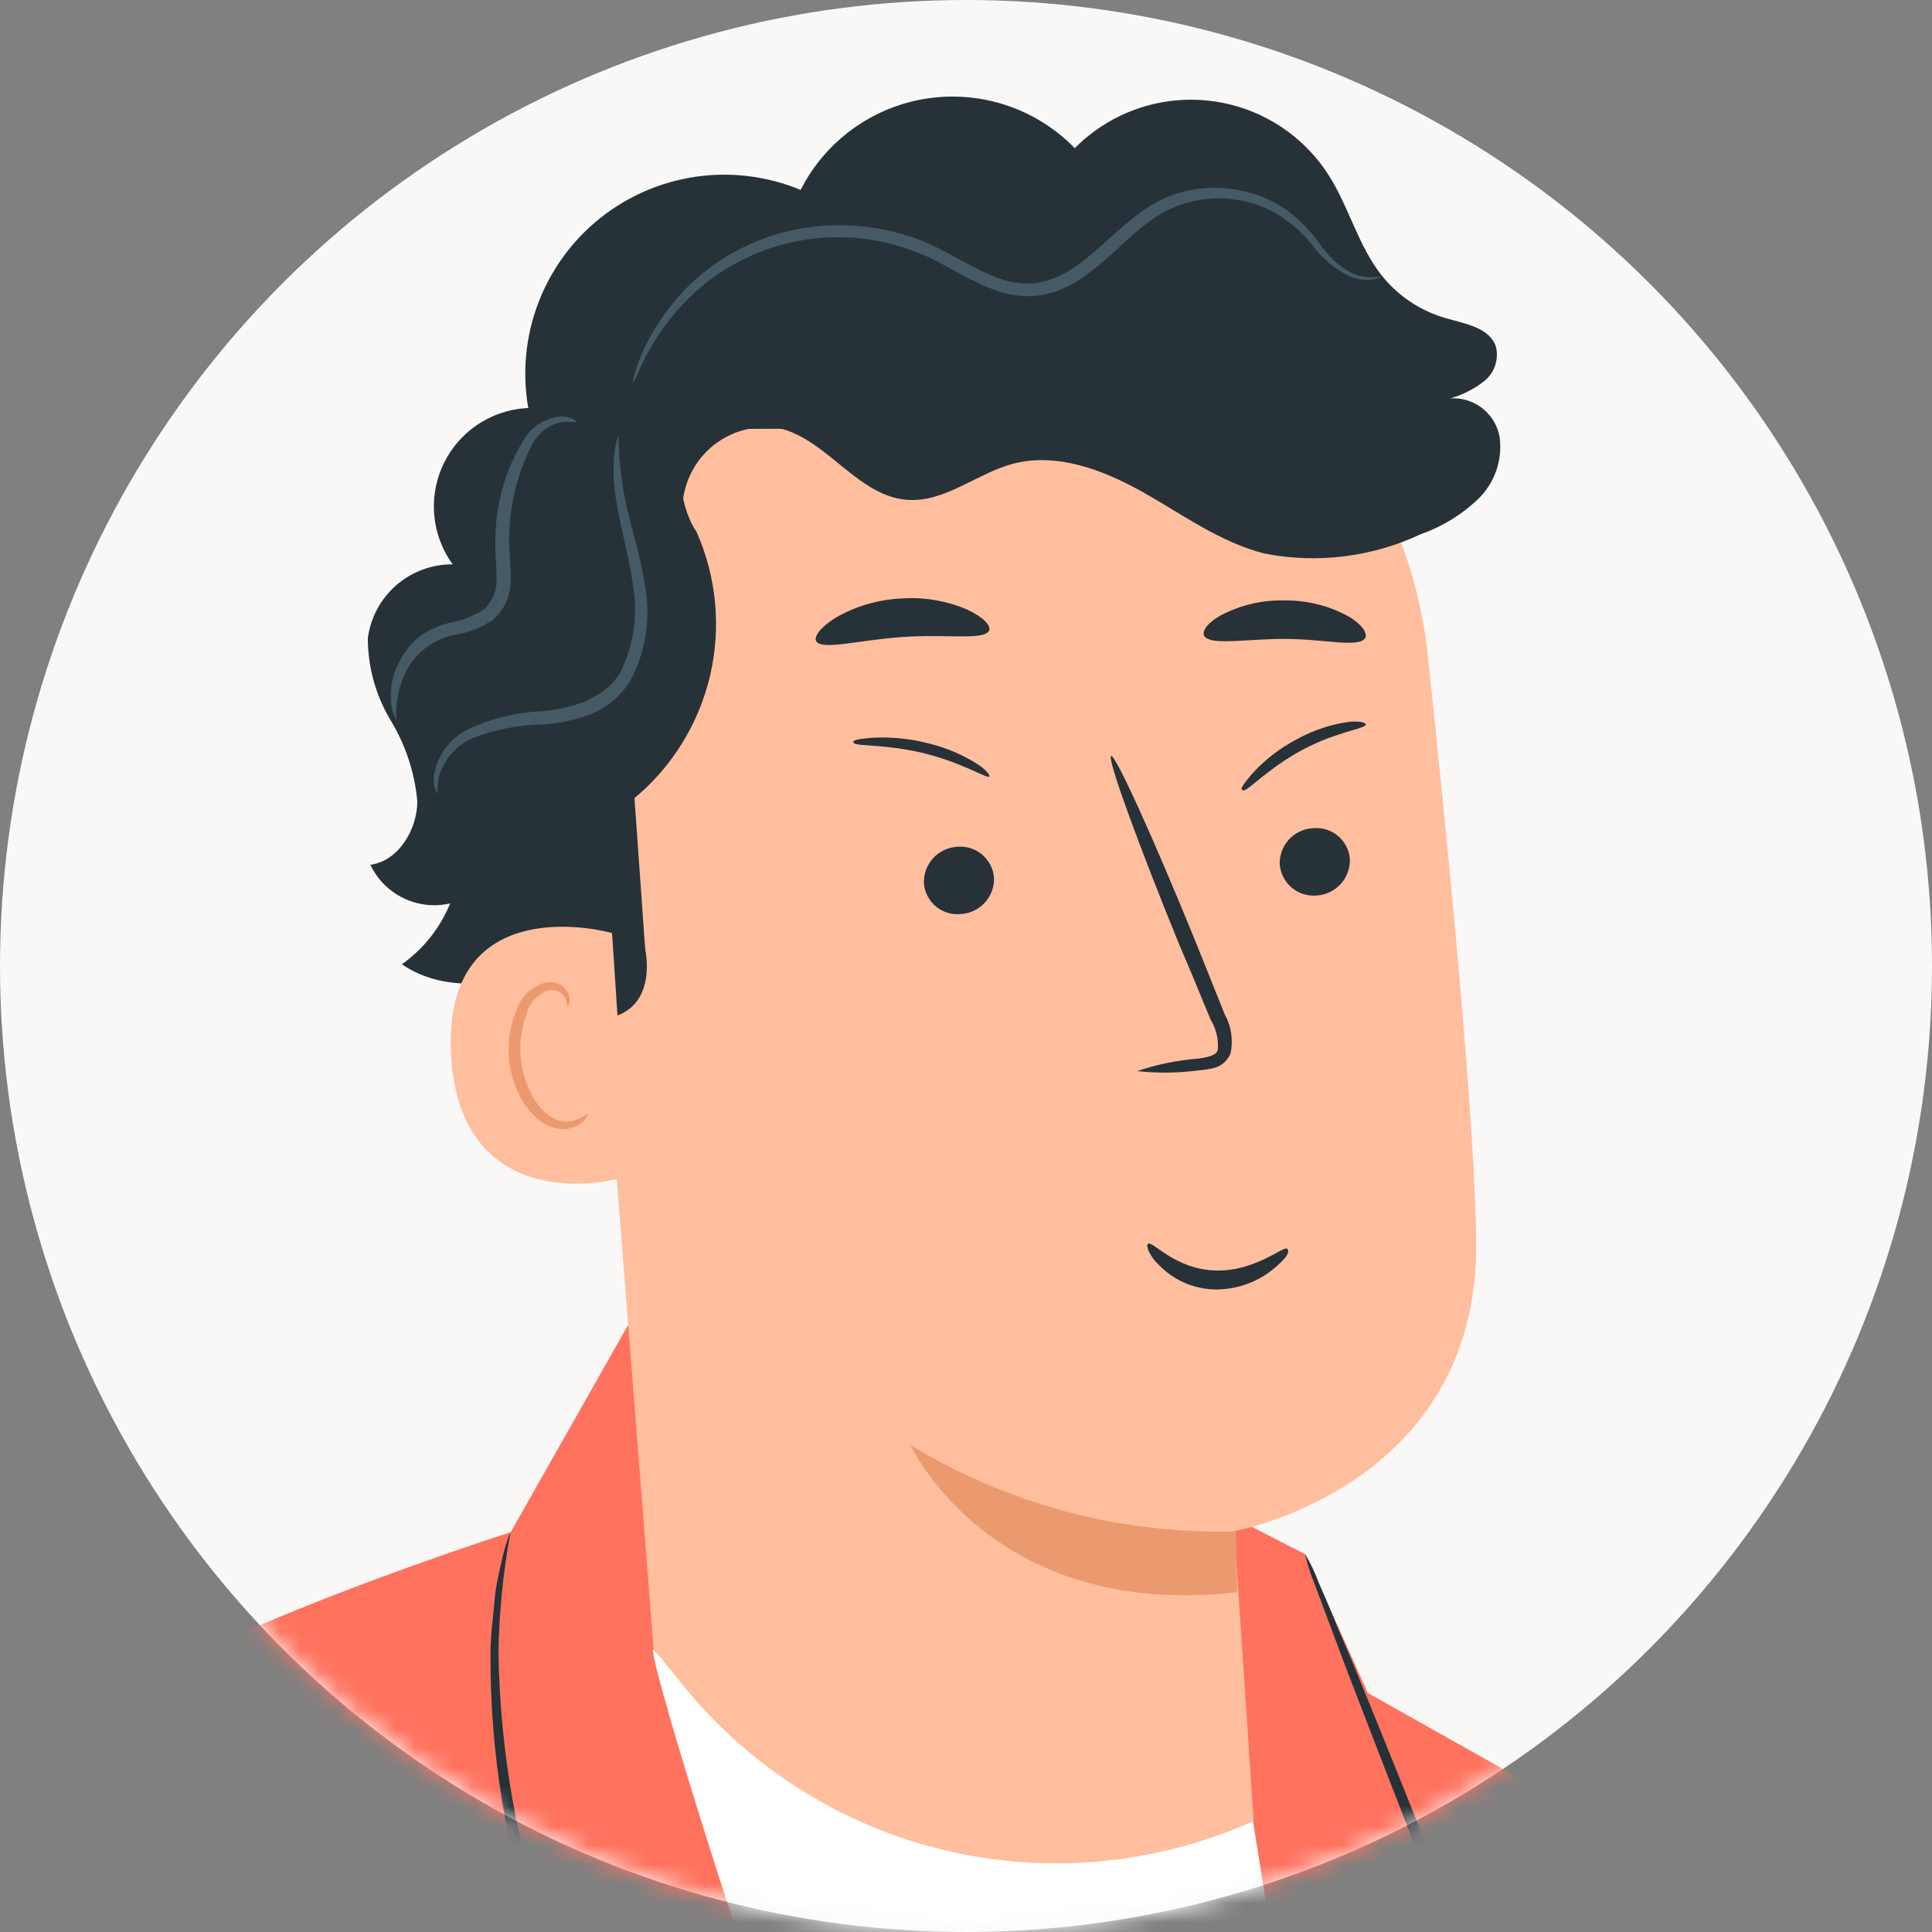
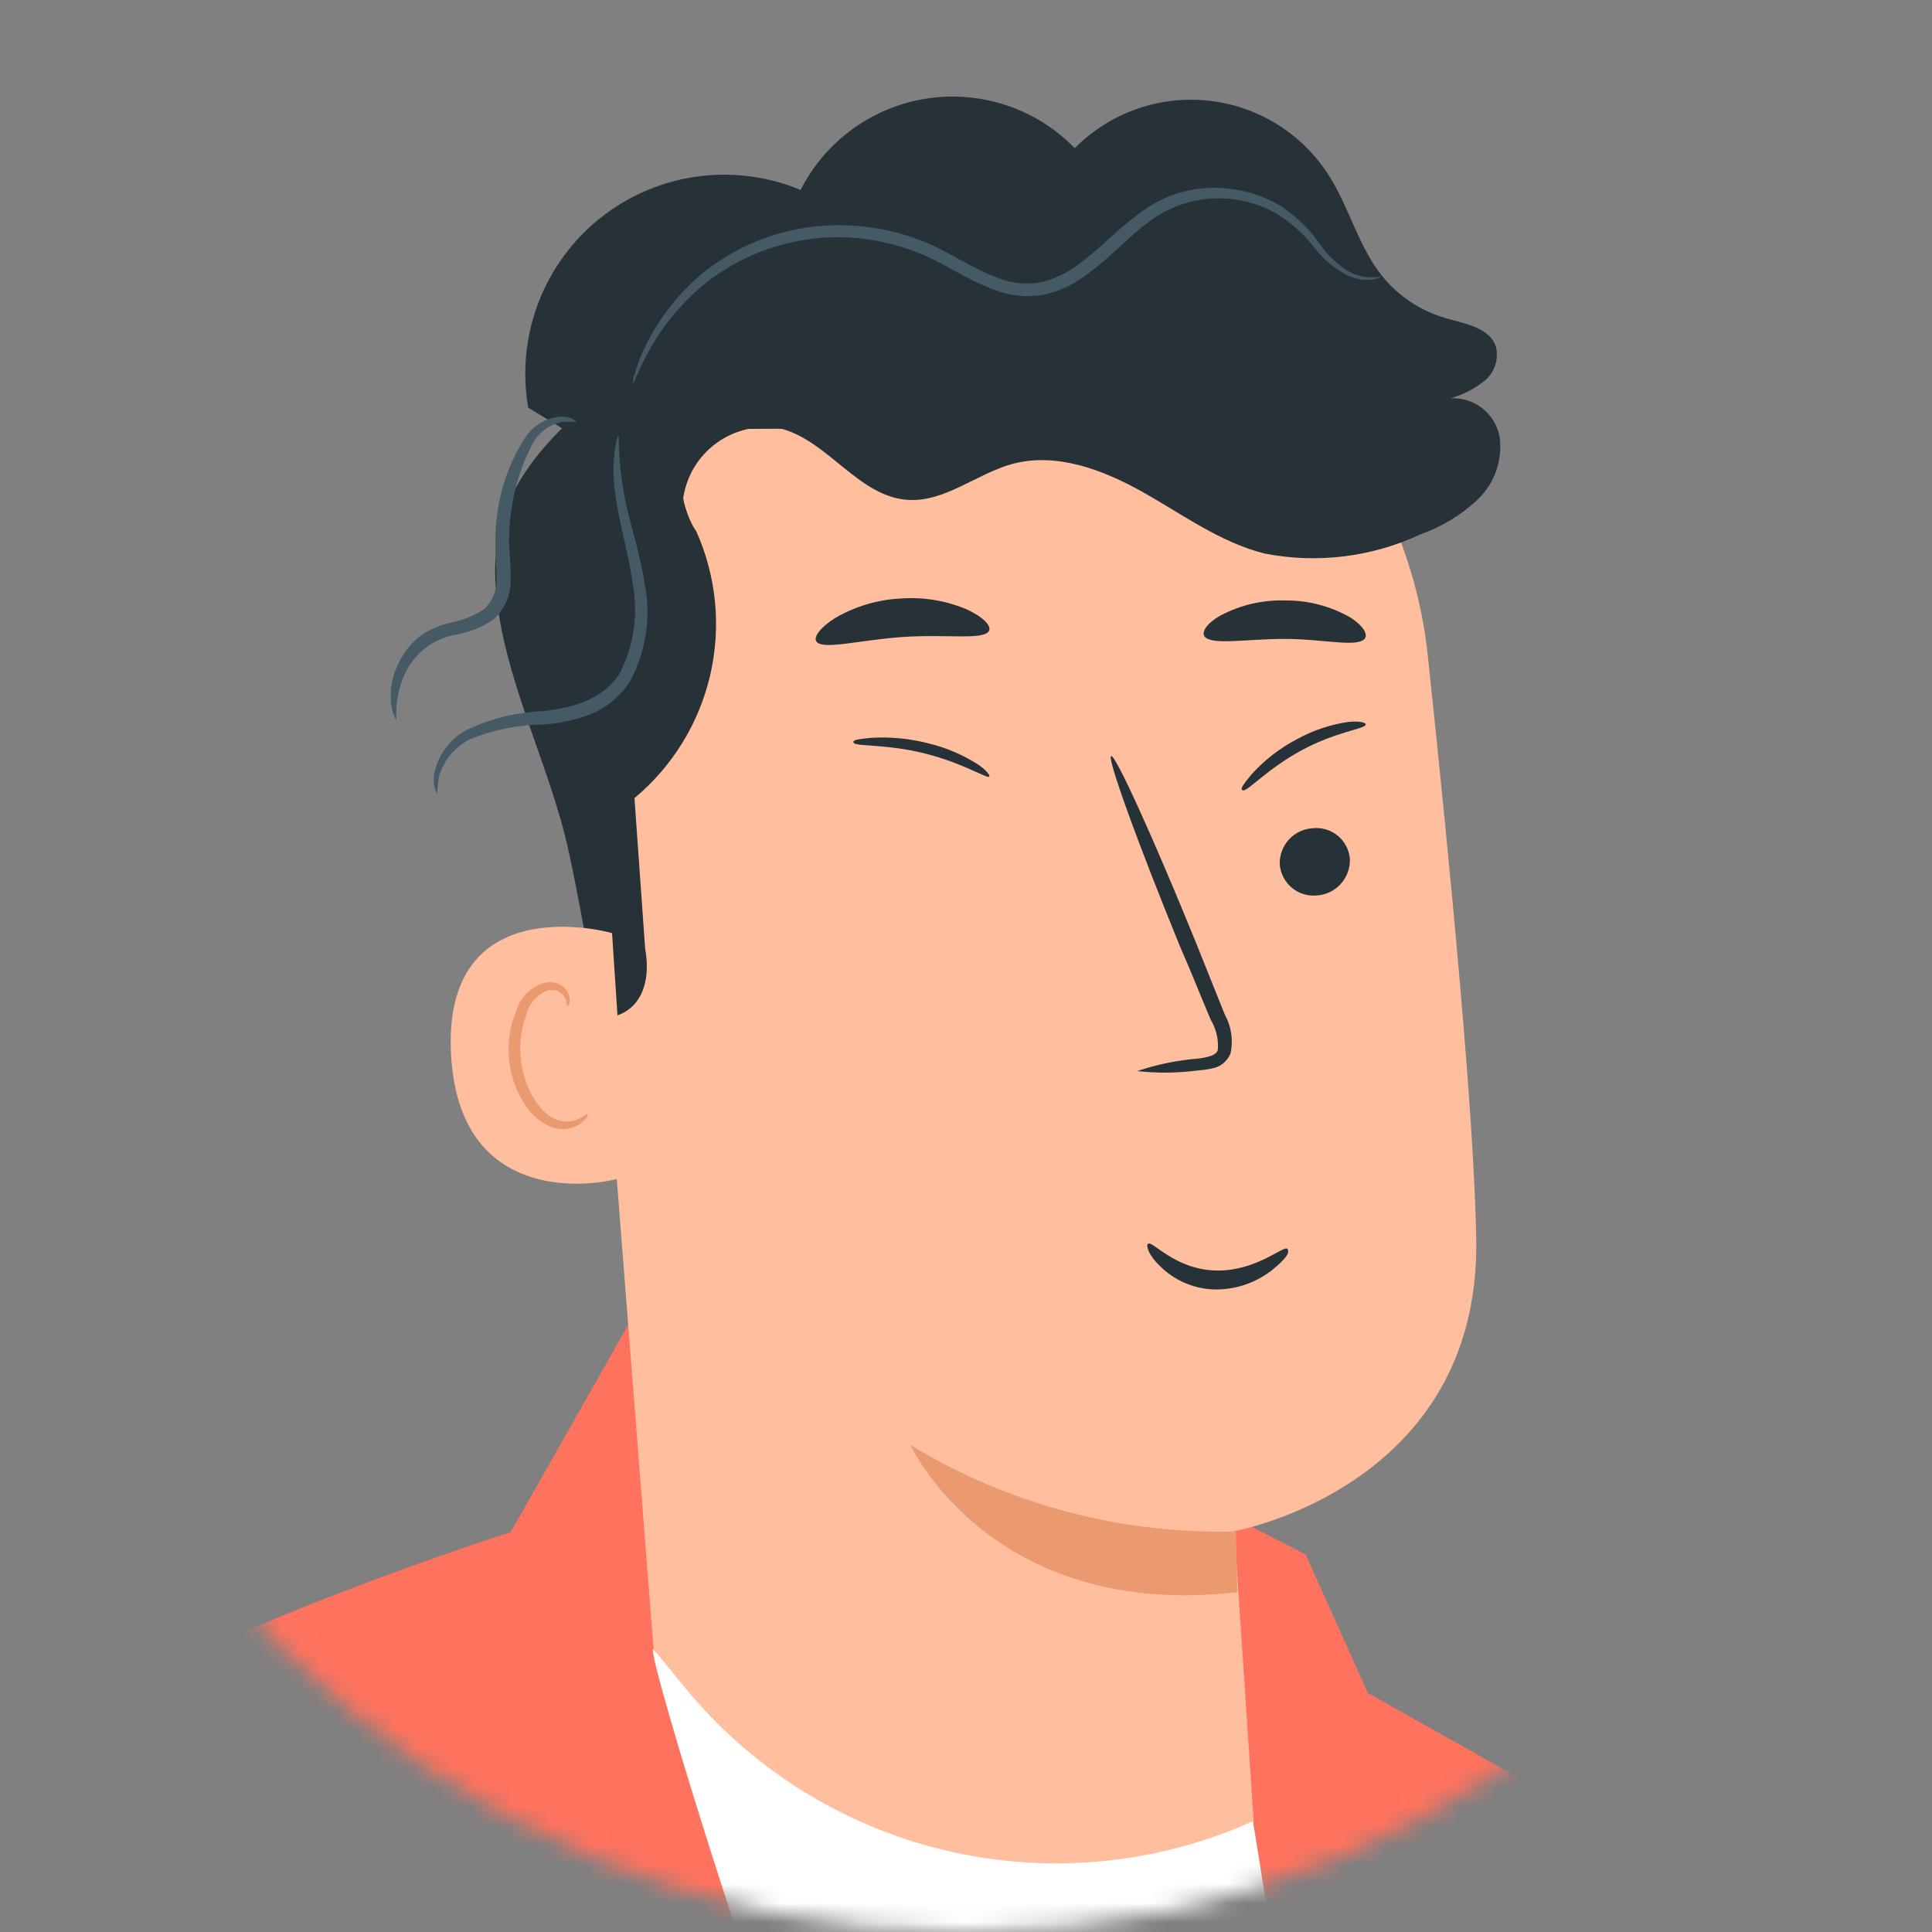
<svg xmlns="http://www.w3.org/2000/svg" width="100" height="100" viewBox="0 0 100 100" fill="none">
  <rect x="0" y="0" width="100" height="100" fill="#808080" stroke="none" />
-   <circle cx="50" cy="50" r="50" fill="#FAF7F7" />
  <mask id="mask0_122_98" style="mask-type:alpha" maskUnits="userSpaceOnUse" x="0" y="0" width="100" height="100">
    <circle cx="50" cy="50" r="50" fill="#FAF7F7" />
  </mask>
  <g mask="url(#mask0_122_98)">
    <path d="M117.15 152.96C116.67 149.7 106.93 138.96 106.93 138.96C106.93 138.96 102.06 119.42 100.6 113.66C100.116 111.997 99.406 110.409 98.49 108.94C95.044 103.193 90.142 98.456 84.28 95.21L70.8 87.63L67.58 80.46L35.21 63.82L26.43 79.31C26.43 79.31 5.12 86.08 2.3 90.92C-0.52 95.76 3.69 160.6 3.69 160.6C3.69 160.6 -5.23 198.02 -7.11 205.76C-8.99 213.5 -6.5 222.76 -6.5 222.76L9.37 202.82C14.31 196.63 25.14 193.82 32.92 193.89L99.39 194.19L96.75 175.57L150.5 186.02C150.5 186.02 159.75 168.02 160.5 167.62C161.25 167.22 117.15 152.96 117.15 152.96Z" fill="#FF725E" />
    <path d="M33.83 85.39C33.36 84.92 37.58 99.18 42.88 113.71C45.735 121.562 47.187 129.855 47.17 138.21V190.81L79.04 188.62L74.27 153.98C74.27 153.98 70.38 131.63 69.27 123.13C68.27 115.35 64.85 94.24 64.85 94.24C64.85 94.24 47.17 98.99 33.83 85.39Z" fill="white" />
    <path d="M2.3 90.92C2.3 90.92 -9.3 98.99 -12.12 110.6C-14.94 122.21 -27.12 169.6 -24.66 176.73C-22.2 183.86 26.61 190.79 26.61 190.79L32.39 166.41L7.62 159.63C7.62 159.63 7.94 137.05 8.25 127.7C8.56 118.35 2.3 90.92 2.3 90.92Z" fill="#FF725E" />
-     <path d="M40.49 108.95C40.49 108.95 40.37 108.65 40.1 108.13C39.711 107.392 39.139 106.765 38.44 106.31C37.917 105.955 37.321 105.722 36.696 105.63C36.071 105.539 35.433 105.59 34.83 105.78C34.069 106.04 33.388 106.492 32.853 107.093C32.319 107.695 31.949 108.424 31.78 109.21L31.63 110L31.29 109.27C29.988 106.484 28.856 103.622 27.9 100.7C26.201 95.835 25.352 90.713 25.39 85.56C25.39 84.56 25.53 83.69 25.59 82.91C25.65 82.13 25.82 81.46 25.94 80.91C26.053 80.35 26.217 79.801 26.43 79.27C26.045 81.342 25.834 83.443 25.8 85.55C25.881 90.659 26.775 95.723 28.45 100.55C29.403 103.449 30.508 106.297 31.76 109.08L31.27 109.14C31.453 108.264 31.867 107.452 32.471 106.791C33.074 106.13 33.844 105.642 34.7 105.38C35.359 105.181 36.057 105.138 36.736 105.257C37.414 105.375 38.056 105.65 38.61 106.06C39.332 106.561 39.9 107.254 40.25 108.06C40.347 108.267 40.417 108.485 40.46 108.71C40.483 108.788 40.493 108.869 40.49 108.95V108.95Z" fill="#263238" />
-     <path d="M67.54 111.45C67.418 111.018 67.331 110.576 67.28 110.13C67.034 108.906 66.954 107.655 67.04 106.41C67.29 104.496 68.242 102.743 69.71 101.49C70.622 100.747 71.763 100.341 72.94 100.34C73.582 100.329 74.219 100.458 74.807 100.719C75.394 100.98 75.917 101.366 76.34 101.85L75.85 102.14L74.79 99.48C72.72 94.26 70.88 89.48 69.57 86.07L68.04 81.98C67.835 81.489 67.674 80.98 67.56 80.46C67.837 80.916 68.068 81.398 68.25 81.9C68.7 82.9 69.25 84.31 69.95 85.9C71.35 89.3 73.25 94.02 75.32 99.25C75.68 100.16 76.04 101.05 76.32 101.91L77 103.62L75.9 102.21C75.53 101.778 75.07 101.434 74.551 101.202C74.032 100.97 73.468 100.857 72.9 100.87C71.844 100.86 70.817 101.213 69.99 101.87C68.597 103.029 67.67 104.652 67.38 106.44C67.257 107.651 67.277 108.873 67.44 110.08C67.532 110.53 67.566 110.991 67.54 111.45V111.45Z" fill="#263238" />
    <path d="M9.5 113.09C9.39 113.09 9.43 111.93 9.09 110.09C8.637 107.732 7.719 105.488 6.39 103.49C5.65 102.406 4.803 101.401 3.86 100.49C3.072 99.747 2.218 99.078 1.31 98.49C-0.24 97.49 -1.34 97.13 -1.3 97.03C-1.26 96.93 -1.01 97.03 -0.51 97.22C-0.202 97.315 0.098 97.432 0.39 97.57C0.78 97.737 1.161 97.928 1.53 98.14C2.492 98.691 3.393 99.341 4.22 100.08C5.221 101.017 6.11 102.068 6.87 103.21C8.252 105.266 9.151 107.607 9.5 110.06C9.605 110.798 9.639 111.545 9.6 112.29C9.614 112.56 9.58 112.831 9.5 113.09V113.09Z" fill="#263238" />
    <path d="M73.9 33.91C73.266 27.968 70.418 22.483 65.922 18.547C61.426 14.611 55.613 12.513 49.64 12.67H48.41C35.16 13.78 28.71 25.67 30.19 38.88L33.83 85.36L35.37 87.25C38.827 91.513 43.597 94.511 48.938 95.778C54.278 97.044 59.887 96.507 64.89 94.25V94.25L63.89 79.25C63.89 79.25 76.58 76.98 76.41 64.21C76.32 58.05 75.12 45.37 73.9 33.91Z" fill="#FFBE9D" />
    <path d="M77.62 22.62C77.515 22.031 77.197 21.502 76.727 21.133C76.257 20.764 75.666 20.581 75.07 20.62C75.71 20.438 76.308 20.132 76.83 19.72C77.087 19.512 77.28 19.235 77.386 18.922C77.492 18.608 77.507 18.271 77.43 17.95C77.1 16.95 75.84 16.76 74.84 16.47C73.525 16.095 72.361 15.319 71.51 14.25C70.3 12.72 69.83 10.73 68.78 9.08C68.098 8.008 67.183 7.103 66.104 6.433C65.024 5.763 63.807 5.345 62.544 5.21C61.281 5.074 60.003 5.225 58.806 5.651C57.609 6.077 56.524 6.767 55.63 7.67C54.651 6.663 53.447 5.905 52.116 5.458C50.785 5.011 49.367 4.888 47.979 5.099C46.591 5.31 45.274 5.85 44.137 6.673C42.999 7.495 42.075 8.578 41.44 9.83C39.737 9.122 37.875 8.885 36.048 9.143C34.222 9.401 32.499 10.145 31.058 11.296C29.617 12.448 28.512 13.965 27.858 15.69C27.204 17.414 27.025 19.282 27.34 21.1L35.34 25.97C35.401 25.369 35.588 24.787 35.889 24.263C36.19 23.739 36.599 23.285 37.088 22.93C37.577 22.575 38.136 22.327 38.727 22.203C39.318 22.079 39.929 22.081 40.52 22.21C42.92 22.91 44.46 25.68 46.95 25.87C48.89 26.02 50.53 24.52 52.41 24.01C54.69 23.4 57.1 24.32 59.15 25.47C61.2 26.62 63.15 28.07 65.45 28.65C68.184 29.185 71.018 28.835 73.54 27.65C74.661 27.255 75.684 26.624 76.54 25.8C76.953 25.389 77.266 24.889 77.454 24.337C77.641 23.785 77.698 23.197 77.62 22.62V22.62Z" fill="#263238" />
    <path d="M63.97 79.27C58.044 79.425 52.199 77.874 47.13 74.8C47.13 74.8 51.29 83.88 64.04 82.41L63.97 79.27Z" fill="#EB996E" />
    <path d="M69.87 44.46C69.886 44.935 69.717 45.399 69.398 45.752C69.079 46.104 68.635 46.319 68.16 46.35C67.928 46.372 67.695 46.348 67.473 46.279C67.251 46.211 67.045 46.099 66.867 45.95C66.688 45.801 66.541 45.618 66.433 45.413C66.326 45.207 66.26 44.981 66.24 44.75C66.221 44.276 66.388 43.814 66.706 43.463C67.024 43.111 67.467 42.898 67.94 42.87C68.172 42.844 68.406 42.864 68.63 42.931C68.854 42.997 69.062 43.108 69.242 43.256C69.422 43.404 69.57 43.587 69.678 43.794C69.786 44.001 69.851 44.227 69.87 44.46V44.46Z" fill="#263238" />
    <path d="M70.68 37.53C70.53 37.75 69.09 37.9 67.36 38.84C65.63 39.78 64.6 40.93 64.36 40.91C64.12 40.89 64.36 40.59 64.79 40.07C65.456 39.333 66.249 38.72 67.13 38.26C67.97 37.796 68.889 37.491 69.84 37.36C70.47 37.31 70.75 37.42 70.68 37.53Z" fill="#263238" />
-     <path d="M51.45 45.43C51.467 45.904 51.297 46.366 50.977 46.718C50.658 47.069 50.214 47.281 49.74 47.31C49.509 47.334 49.275 47.313 49.053 47.246C48.83 47.179 48.623 47.068 48.444 46.92C48.266 46.772 48.118 46.589 48.011 46.383C47.904 46.177 47.839 45.951 47.82 45.72C47.803 45.244 47.973 44.781 48.292 44.428C48.611 44.075 49.055 43.861 49.53 43.83C49.761 43.806 49.995 43.829 50.218 43.898C50.441 43.966 50.647 44.077 50.826 44.226C51.005 44.375 51.152 44.559 51.259 44.765C51.366 44.972 51.431 45.198 51.45 45.43V45.43Z" fill="#263238" />
    <path d="M51.17 40.21C50.92 40.21 49.73 39.46 47.83 38.99C45.93 38.52 44.38 38.63 44.21 38.47C44.04 38.31 44.41 38.25 45.09 38.19C46.078 38.131 47.07 38.225 48.03 38.47C48.956 38.69 49.839 39.065 50.64 39.58C51.16 39.94 51.29 40.21 51.17 40.21Z" fill="#263238" />
    <path d="M58.86 55.44C59.889 55.092 60.957 54.874 62.04 54.79C62.54 54.72 63.04 54.61 63.04 54.27C63.067 53.751 62.938 53.235 62.67 52.79C62.16 51.59 61.67 50.34 61.09 49.02C58.89 43.64 57.29 39.22 57.51 39.13C57.73 39.04 59.68 43.33 61.87 48.71L63.39 52.5C63.728 53.108 63.838 53.818 63.7 54.5C63.634 54.679 63.527 54.841 63.388 54.973C63.25 55.105 63.083 55.203 62.9 55.26C62.622 55.335 62.337 55.382 62.05 55.4C60.992 55.543 59.921 55.557 58.86 55.44V55.44Z" fill="#263238" />
    <path d="M51.2 32.63C50.98 33.16 49.04 32.81 46.73 32.97C44.42 33.13 42.53 33.68 42.24 33.18C42.12 32.95 42.47 32.46 43.24 31.98C44.265 31.386 45.417 31.044 46.6 30.98C47.782 30.89 48.969 31.085 50.06 31.55C50.89 31.94 51.3 32.38 51.2 32.63Z" fill="#263238" />
    <path d="M70.63 33.07C70.2 33.52 68.51 33.07 66.49 33.07C64.47 33.07 62.75 33.41 62.35 32.95C62.18 32.72 62.44 32.27 63.19 31.85C64.221 31.308 65.376 31.042 66.54 31.08C67.703 31.072 68.847 31.369 69.86 31.94C70.58 32.39 70.82 32.85 70.63 33.07Z" fill="#263238" />
    <path d="M36.67 22.21L73.04 22.01C71.73 19.583 69.837 17.521 67.53 16.01C62.708 12.478 56.897 10.554 50.92 10.51C44.98 10.57 33.11 18.13 28.92 22.34C25.57 25.71 25.67 28.54 25.67 28.54C25.25 33.27 28.04 38.54 29.22 43.16C29.84 45.53 31.04 52.72 31.04 52.72C33.04 52.66 33.75 51.05 33.39 49.07L32.84 41.31C34.806 39.671 36.182 37.435 36.76 34.942C37.337 32.449 37.084 29.836 36.04 27.5C35.5 26.81 34.31 23.61 36.67 22.21Z" fill="#263238" />
    <path d="M71.52 14.3C71.52 14.3 70.86 14.77 69.72 14.24C69.066 13.894 68.494 13.413 68.04 12.83C67.493 12.111 66.814 11.504 66.04 11.04C65.021 10.465 63.856 10.2 62.689 10.278C61.522 10.356 60.403 10.774 59.47 11.48C58.39 12.26 57.47 13.35 56.18 14.26C55.535 14.748 54.791 15.09 54 15.26C53.167 15.406 52.309 15.323 51.52 15.02C49.95 14.46 48.71 13.5 47.35 13.02C45.586 12.34 43.677 12.124 41.805 12.391C39.934 12.659 38.162 13.402 36.66 14.55C35.389 15.547 34.334 16.792 33.56 18.21C33.01 19.21 32.82 19.84 32.76 19.82C32.762 19.662 32.792 19.506 32.85 19.36C32.974 18.925 33.131 18.501 33.32 18.09C34.025 16.585 35.048 15.251 36.32 14.18C38.267 12.587 40.695 11.699 43.21 11.66C44.69 11.63 46.163 11.881 47.55 12.4C49.01 12.94 50.28 13.9 51.7 14.4C52.38 14.664 53.12 14.74 53.84 14.62C54.533 14.457 55.187 14.154 55.76 13.73C56.93 12.89 57.9 11.8 59.06 10.98C60.158 10.155 61.496 9.713 62.87 9.72C64.053 9.723 65.216 10.037 66.24 10.63C67.056 11.152 67.76 11.832 68.31 12.63C68.702 13.196 69.206 13.675 69.79 14.04C70.316 14.334 70.931 14.426 71.52 14.3V14.3Z" fill="#455A64" />
-     <path d="M32.27 40.8C30.42 34.35 28.72 27.45 30.68 21.04H29.6L29.15 21.37C28.125 21.034 27.021 21.03 25.995 21.361C24.968 21.691 24.073 22.338 23.438 23.209C22.802 24.08 22.459 25.13 22.458 26.208C22.456 27.287 22.797 28.337 23.43 29.21C22.36 29.203 21.324 29.586 20.516 30.287C19.708 30.988 19.183 31.96 19.04 33.02C19.038 34.517 19.442 35.986 20.21 37.27C20.988 38.545 21.464 39.982 21.6 41.47C21.6 42.96 20.6 44.58 19.17 44.76C19.527 45.514 20.131 46.124 20.882 46.488C21.634 46.851 22.486 46.947 23.3 46.76C22.785 48.027 21.917 49.12 20.8 49.91C23.17 51.53 26.42 50.98 29 49.72C30.595 49.078 31.898 47.871 32.66 46.33C33.32 44.58 32.79 42.61 32.27 40.8Z" fill="#263238" />
    <path d="M31.68 48.3C31.46 48.21 22.84 45.94 23.35 54.65C23.86 63.36 32.49 61.06 32.49 60.81C32.49 60.56 31.68 48.3 31.68 48.3Z" fill="#FFBE9D" />
    <path d="M30.41 57.64C30.41 57.64 30.26 57.76 30.01 57.89C29.659 58.065 29.254 58.097 28.88 57.98C27.94 57.69 27.08 56.28 26.95 54.71C26.881 53.963 26.984 53.211 27.25 52.51C27.316 52.234 27.448 51.978 27.634 51.764C27.82 51.549 28.055 51.383 28.32 51.28C28.491 51.222 28.677 51.227 28.845 51.293C29.013 51.359 29.153 51.481 29.24 51.64C29.37 51.88 29.33 52.06 29.37 52.07C29.41 52.08 29.55 51.91 29.46 51.56C29.399 51.347 29.268 51.161 29.09 51.03C28.967 50.946 28.828 50.888 28.682 50.858C28.536 50.829 28.386 50.83 28.24 50.86C27.886 50.95 27.561 51.13 27.296 51.382C27.032 51.635 26.837 51.95 26.73 52.3C26.402 53.076 26.268 53.92 26.34 54.76C26.5 56.51 27.49 58.1 28.77 58.4C29.009 58.455 29.258 58.455 29.497 58.4C29.736 58.344 29.959 58.235 30.15 58.08C30.41 57.85 30.44 57.66 30.41 57.64Z" fill="#EB996E" />
    <path d="M22.63 41.08C22.63 41.08 22.38 40.75 22.47 40.08C22.558 39.605 22.749 39.155 23.031 38.763C23.313 38.37 23.678 38.045 24.1 37.81C25.349 37.202 26.712 36.862 28.1 36.81C29.56 36.65 31.24 36.23 32.1 34.81C32.812 33.388 33.04 31.773 32.75 30.21C32.54 28.75 32.15 27.42 31.96 26.28C31.5 23.97 31.96 22.5 32.02 22.54C32.028 23.774 32.165 25.004 32.43 26.21C32.68 27.32 33.11 28.61 33.37 30.21C33.706 31.911 33.448 33.676 32.64 35.21C32.158 36.004 31.432 36.622 30.57 36.97C29.796 37.259 28.984 37.437 28.16 37.5C26.847 37.509 25.547 37.767 24.33 38.26C23.948 38.452 23.61 38.719 23.335 39.045C23.06 39.372 22.854 39.751 22.73 40.16C22.674 40.464 22.641 40.771 22.63 41.08V41.08Z" fill="#455A64" />
    <path d="M20.52 37.28C20.52 37.28 20.33 37.03 20.25 36.49C20.153 35.703 20.307 34.905 20.69 34.21C20.936 33.73 21.276 33.305 21.69 32.96C22.201 32.593 22.784 32.337 23.4 32.21C23.985 32.095 24.542 31.867 25.04 31.54C25.263 31.34 25.438 31.092 25.552 30.815C25.666 30.538 25.717 30.239 25.7 29.94C25.7 29.28 25.62 28.58 25.64 27.88C25.649 27.208 25.722 26.538 25.86 25.88C26.088 24.777 26.511 23.724 27.11 22.77C27.308 22.426 27.588 22.136 27.924 21.925C28.261 21.714 28.644 21.589 29.04 21.56C29.62 21.56 29.86 21.83 29.83 21.85C29.574 21.824 29.316 21.824 29.06 21.85C28.727 21.92 28.416 22.065 28.148 22.275C27.881 22.485 27.666 22.754 27.52 23.06C27.033 24.002 26.696 25.014 26.52 26.06C26.411 26.674 26.354 27.296 26.35 27.92C26.35 28.56 26.45 29.24 26.43 30C26.44 30.395 26.363 30.787 26.204 31.148C26.045 31.509 25.808 31.831 25.51 32.09C24.931 32.469 24.281 32.728 23.6 32.85C23.097 32.938 22.619 33.131 22.197 33.417C21.775 33.704 21.418 34.076 21.15 34.51C20.67 35.35 20.451 36.315 20.52 37.28V37.28Z" fill="#455A64" />
    <path d="M59.42 64.38C59.64 64.19 60.79 65.69 62.89 65.76C64.99 65.83 66.46 64.44 66.63 64.64C66.8 64.84 66.5 65.2 65.84 65.74C64.986 66.411 63.926 66.765 62.84 66.74C61.777 66.707 60.767 66.267 60.02 65.51C59.43 64.95 59.31 64.45 59.42 64.38Z" fill="#263238" />
  </g>
</svg>